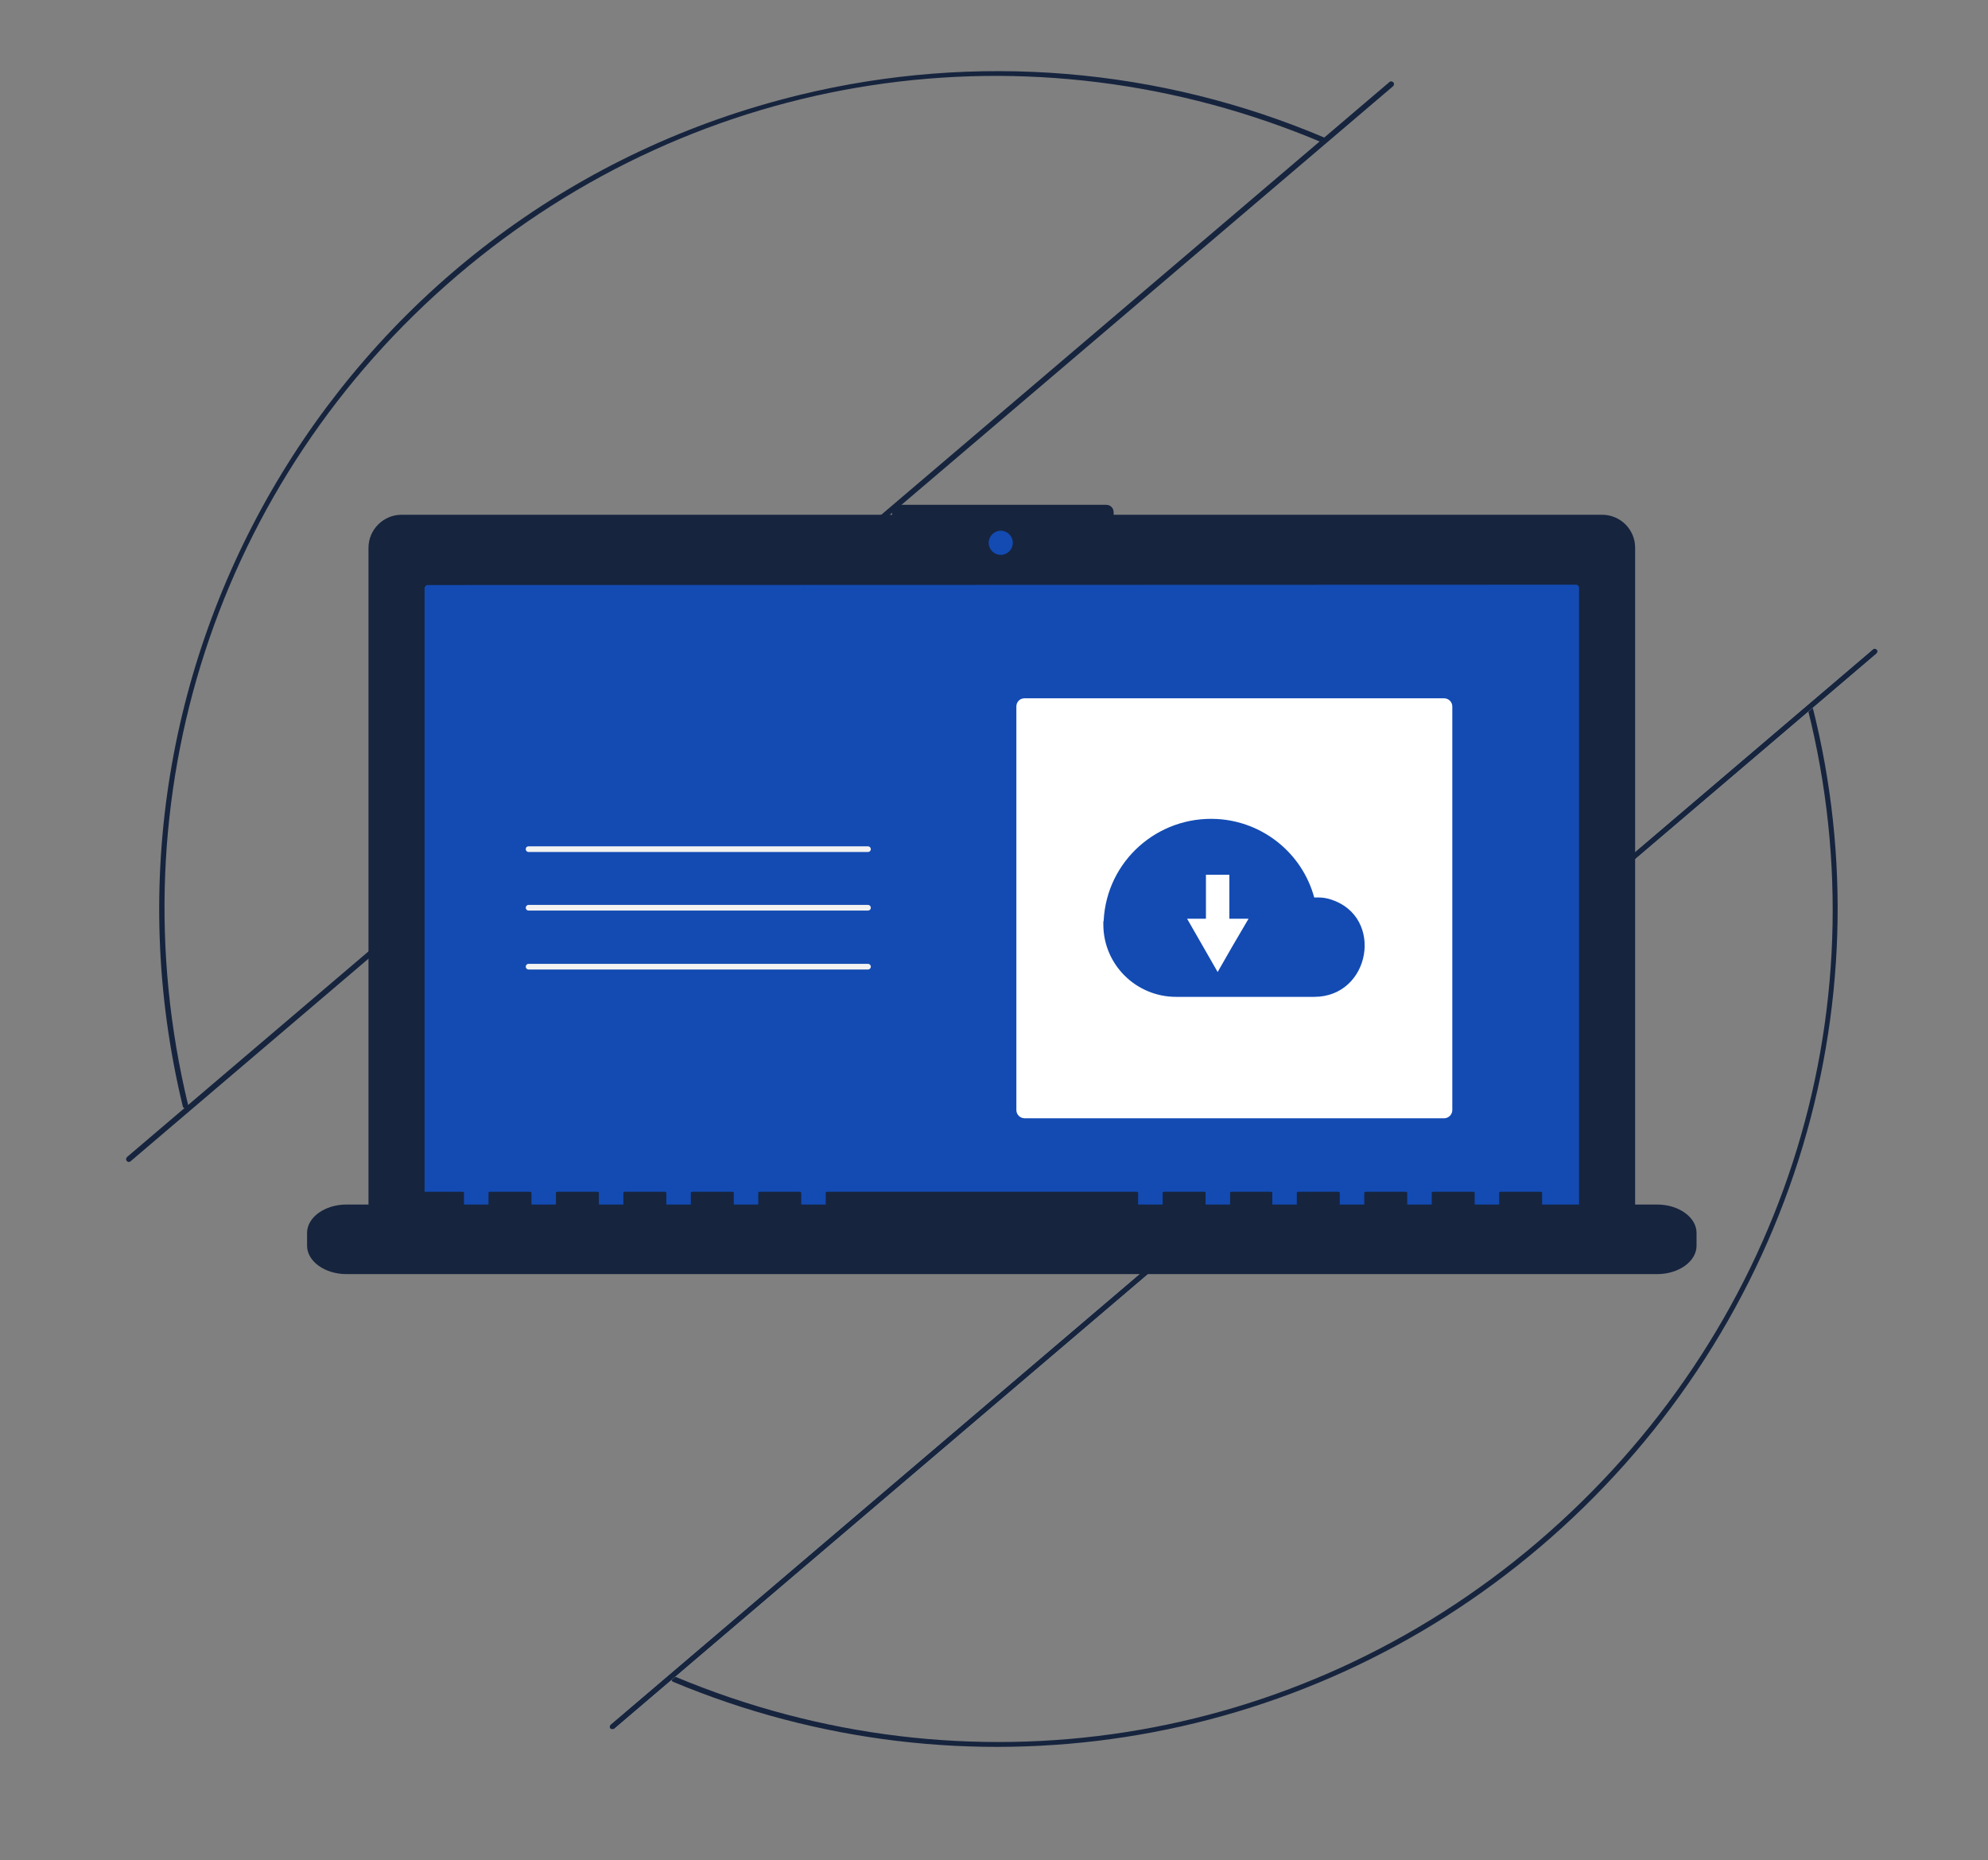
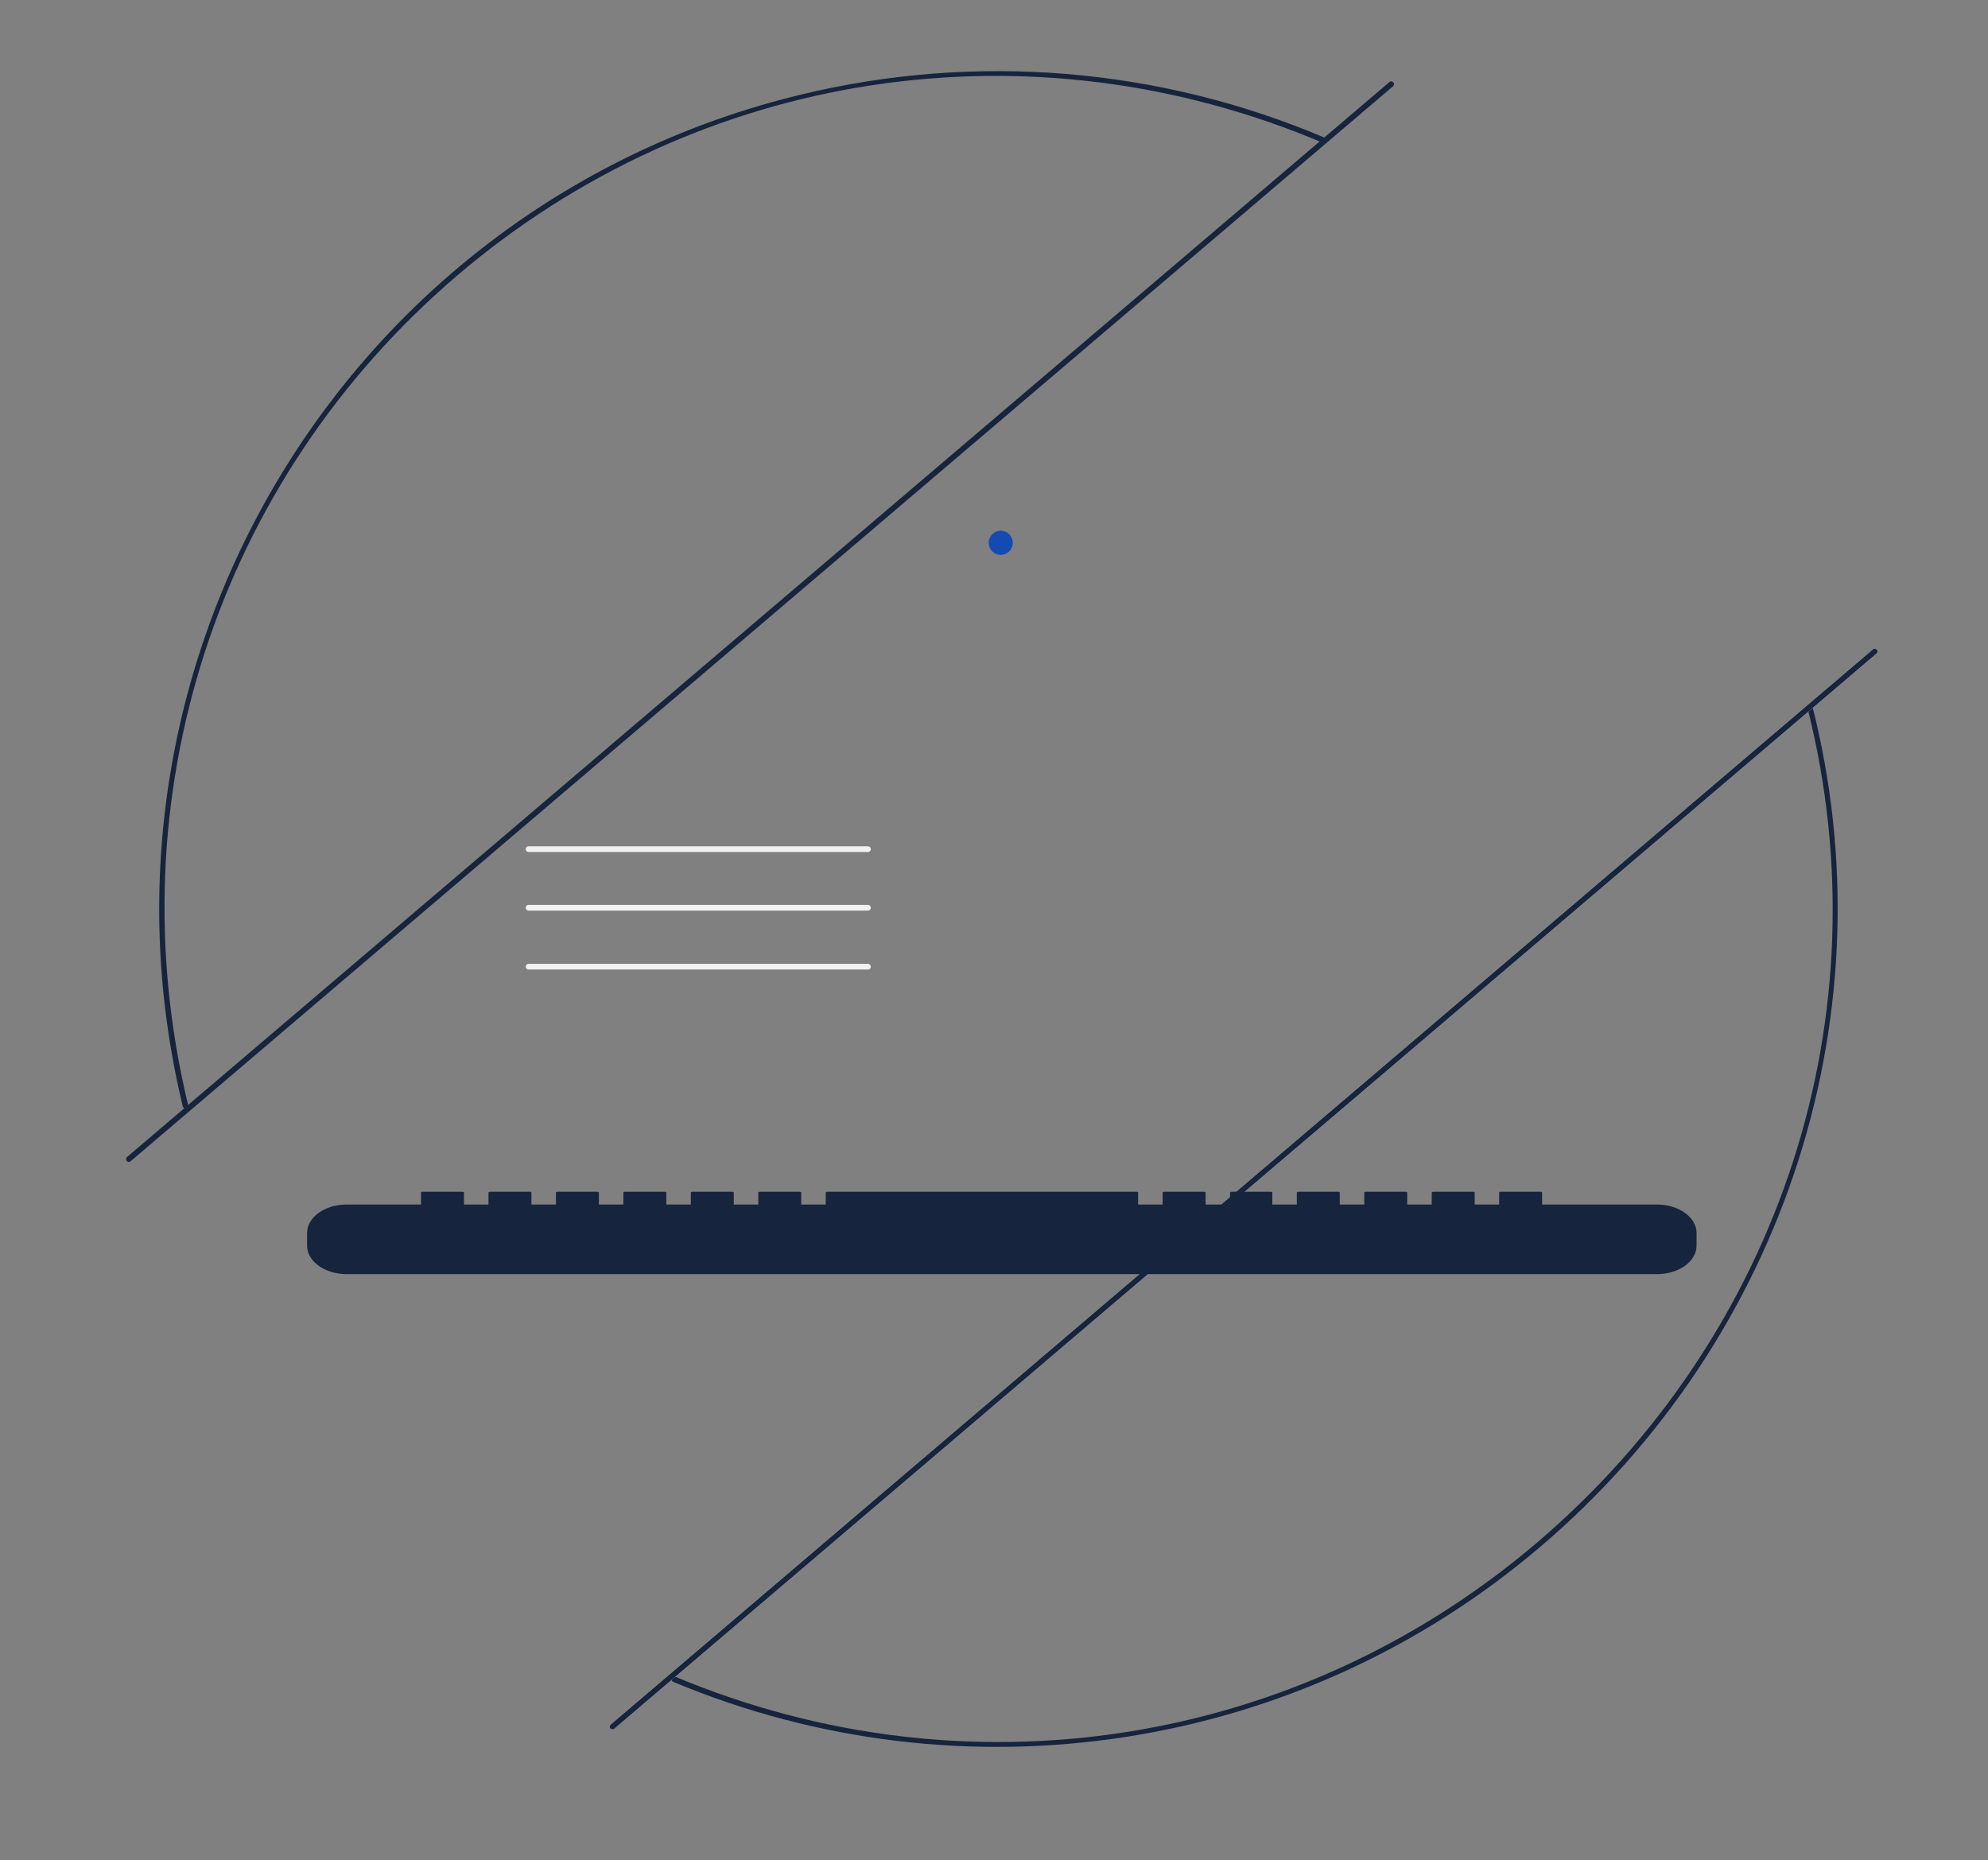
<svg xmlns="http://www.w3.org/2000/svg" version="1.1" id="Layer_1" x="0px" y="0px" viewBox="0 0 560 524" style="enable-background:new 0 0 560 524;" xml:space="preserve">
  <rect x="0" y="0" width="560" height="524" fill="#808080" stroke="none" />
  <style type="text/css">
	.st0{fill:#16243E;}
	.st1{fill:#E6E6E6;}
	.st2{fill:#134BB3;}
	.st3{fill:#F2F2F2;}
	.st4{fill:#FFFFFF;}
</style>
  <path class="st0" d="M51.7,312c-0.1-0.1-0.1-0.2-0.2-0.3C20.9,185,98.7,57.4,225.4,26.7c49.4-12,101.3-7.7,148,12.2  c0.4,0.2,0.6,0.6,0.4,1s-0.6,0.6-1,0.4c-82.4-35-175.9-20.8-244,37.3C61.2,135.3,32.1,224.8,53,311.3c0.1,0.4-0.2,0.8-0.6,0.9  C52.2,312.3,51.9,312.2,51.7,312z" />
  <path class="st0" d="M189.3,473.5c-0.3-0.3-0.2-0.8,0.1-1.1c0.2-0.2,0.5-0.2,0.8-0.1c82.1,34.4,175.1,19.9,242.8-37.8  c68.7-58.6,97.9-148.6,76.2-234.9c-0.1-0.4,0.1-0.8,0.5-0.9c0.4-0.1,0.8,0.1,0.9,0.5c10.6,42,9.2,86-3.9,127.3  c-13.5,42.5-38.8,80.3-72.8,109.2c-67.8,57.8-162.3,72.4-244.4,38C189.5,473.7,189.4,473.6,189.3,473.5z" />
  <path class="st1" d="M171.9,486.9c-0.3-0.3-0.2-0.8,0.1-1.1l0,0l355.6-302.9c0.3-0.3,0.8-0.2,1.1,0.1s0.2,0.8-0.1,1.1l0,0L173,487  C172.6,487.2,172.2,487.2,171.9,486.9L171.9,486.9z" />
  <path class="st0" d="M35.7,327c-0.3-0.3-0.2-0.8,0.1-1.1l0,0L391.4,23.1c0.3-0.3,0.8-0.2,1.1,0.1c0.3,0.3,0.2,0.8-0.1,1.1  L36.8,327.1C36.5,327.4,36,327.4,35.7,327L35.7,327z" />
  <path class="st0" d="M171.9,486.9c-0.3-0.3-0.2-0.8,0.1-1.1l0,0l355.6-302.9c0.3-0.3,0.8-0.2,1.1,0.1s0.2,0.8-0.1,1.1l0,0L173,487  C172.6,487.2,172.2,487.2,171.9,486.9L171.9,486.9z" />
-   <path class="st0" d="M451.3,145H313.7v-0.7c0-1.2-0.9-2.1-2.1-2.1l0,0h-58.2c-1.2,0-2.1,0.9-2.1,2.1v0.7H113.1  c-5.1,0-9.3,4.2-9.3,9.3v188.4c0,5.1,4.2,9.3,9.3,9.3h338.2c5.1,0,9.3-4.2,9.3-9.3V154.3C460.6,149.1,456.4,145,451.3,145z" />
-   <path class="st2" d="M120.5,164.8c-0.5,0-0.9,0.4-0.9,0.9v178.7c0,0.5,0.4,0.9,0.9,0.9h323.4c0.5,0,0.9-0.4,0.9-0.9V165.6  c0-0.5-0.4-0.9-0.9-0.9L120.5,164.8L120.5,164.8z" />
  <circle class="st2" cx="281.9" cy="152.9" r="3.4" />
  <path class="st0" d="M466.8,339.3h-32.4V336c0-0.2-0.2-0.3-0.5-0.3h-11.1c-0.3,0-0.5,0.1-0.5,0.3v3.3h-6.9V336  c0-0.2-0.2-0.3-0.5-0.3h-11.1c-0.3,0-0.5,0.1-0.5,0.3v3.3h-6.9V336c0-0.2-0.2-0.3-0.5-0.3h-11.1c-0.3,0-0.5,0.1-0.5,0.3v3.3h-6.9  V336c0-0.2-0.2-0.3-0.5-0.3h-11.1c-0.3,0-0.5,0.1-0.5,0.3v3.3h-6.9V336c0-0.2-0.2-0.3-0.5-0.3H347c-0.3,0-0.5,0.1-0.5,0.3v3.3h-6.9  V336c0-0.2-0.2-0.3-0.5-0.3H328c-0.3,0-0.5,0.1-0.5,0.3v3.3h-6.9V336c0-0.2-0.2-0.3-0.5-0.3h-87c-0.3,0-0.5,0.1-0.5,0.3v3.3h-6.9  V336c0-0.2-0.2-0.3-0.5-0.3h-11.1c-0.3,0-0.5,0.1-0.5,0.3v3.3h-6.9V336c0-0.2-0.2-0.3-0.5-0.3h-11.1c-0.3,0-0.5,0.1-0.5,0.3v3.3  h-6.9V336c0-0.2-0.2-0.3-0.5-0.3h-11.1c-0.3,0-0.5,0.1-0.5,0.3v3.3h-6.9V336c0-0.2-0.2-0.3-0.5-0.3h-11.1c-0.3,0-0.5,0.1-0.5,0.3  v3.3h-6.9V336c0-0.2-0.2-0.3-0.5-0.3h-11.1c-0.3,0-0.5,0.1-0.5,0.3v3.3h-6.9V336c0-0.2-0.2-0.3-0.5-0.3h-11.1  c-0.3,0-0.5,0.1-0.5,0.3v3.3h-21c-6.1,0-11.1,3.6-11.1,8v3.6c0,4.4,5,8,11.1,8h369.2c6.1,0,11.1-3.6,11.1-8v-3.6  C477.9,342.9,472.9,339.3,466.8,339.3z" />
  <path class="st3" d="M244.5,240h-95.6c-0.4,0-0.8-0.3-0.8-0.8s0.3-0.8,0.8-0.8l0,0h95.6c0.4,0,0.8,0.3,0.8,0.8S244.9,240,244.5,240z  " />
  <path class="st3" d="M244.5,256.5h-95.6c-0.4,0-0.8-0.3-0.8-0.8c0-0.4,0.3-0.8,0.8-0.8l0,0h95.6c0.4,0,0.8,0.3,0.8,0.8  C245.3,256.2,244.9,256.5,244.5,256.5z" />
  <path class="st3" d="M244.5,273.1h-95.6c-0.4,0-0.8-0.3-0.8-0.8c0-0.4,0.3-0.8,0.8-0.8l0,0h95.6c0.4,0,0.8,0.3,0.8,0.8  C245.3,272.8,244.9,273.1,244.5,273.1L244.5,273.1z" />
-   <path class="st4" d="M288.6,196.7h118.2c1.2,0,2.3,1,2.3,2.3v113.7c0,1.2-1,2.3-2.3,2.3H288.6c-1.2,0-2.3-1-2.3-2.3V199  C286.3,197.7,287.3,196.7,288.6,196.7z" />
-   <path class="st2" d="M310.9,259.2c0.9-16.7,15.2-29.4,31.9-28.5c12.9,0.7,24,9.6,27.4,22.1c0.4,0,0.7,0,1.1,0c1.3,0,2.5,0.2,3.7,0.6  c15,4.9,11.1,27.4-4.8,27.4h-38.9c-11.3,0-20.5-9.1-20.5-20.4c0-0.3,0-0.5,0-0.8C310.9,259.5,310.9,259.4,310.9,259.2z" />
-   <polygon class="st4" points="346.3,258.8 346.3,246.4 339.7,246.4 339.7,258.8 334.4,258.8 338.7,266.3 343,273.8 347.3,266.3   351.7,258.8 " />
</svg>